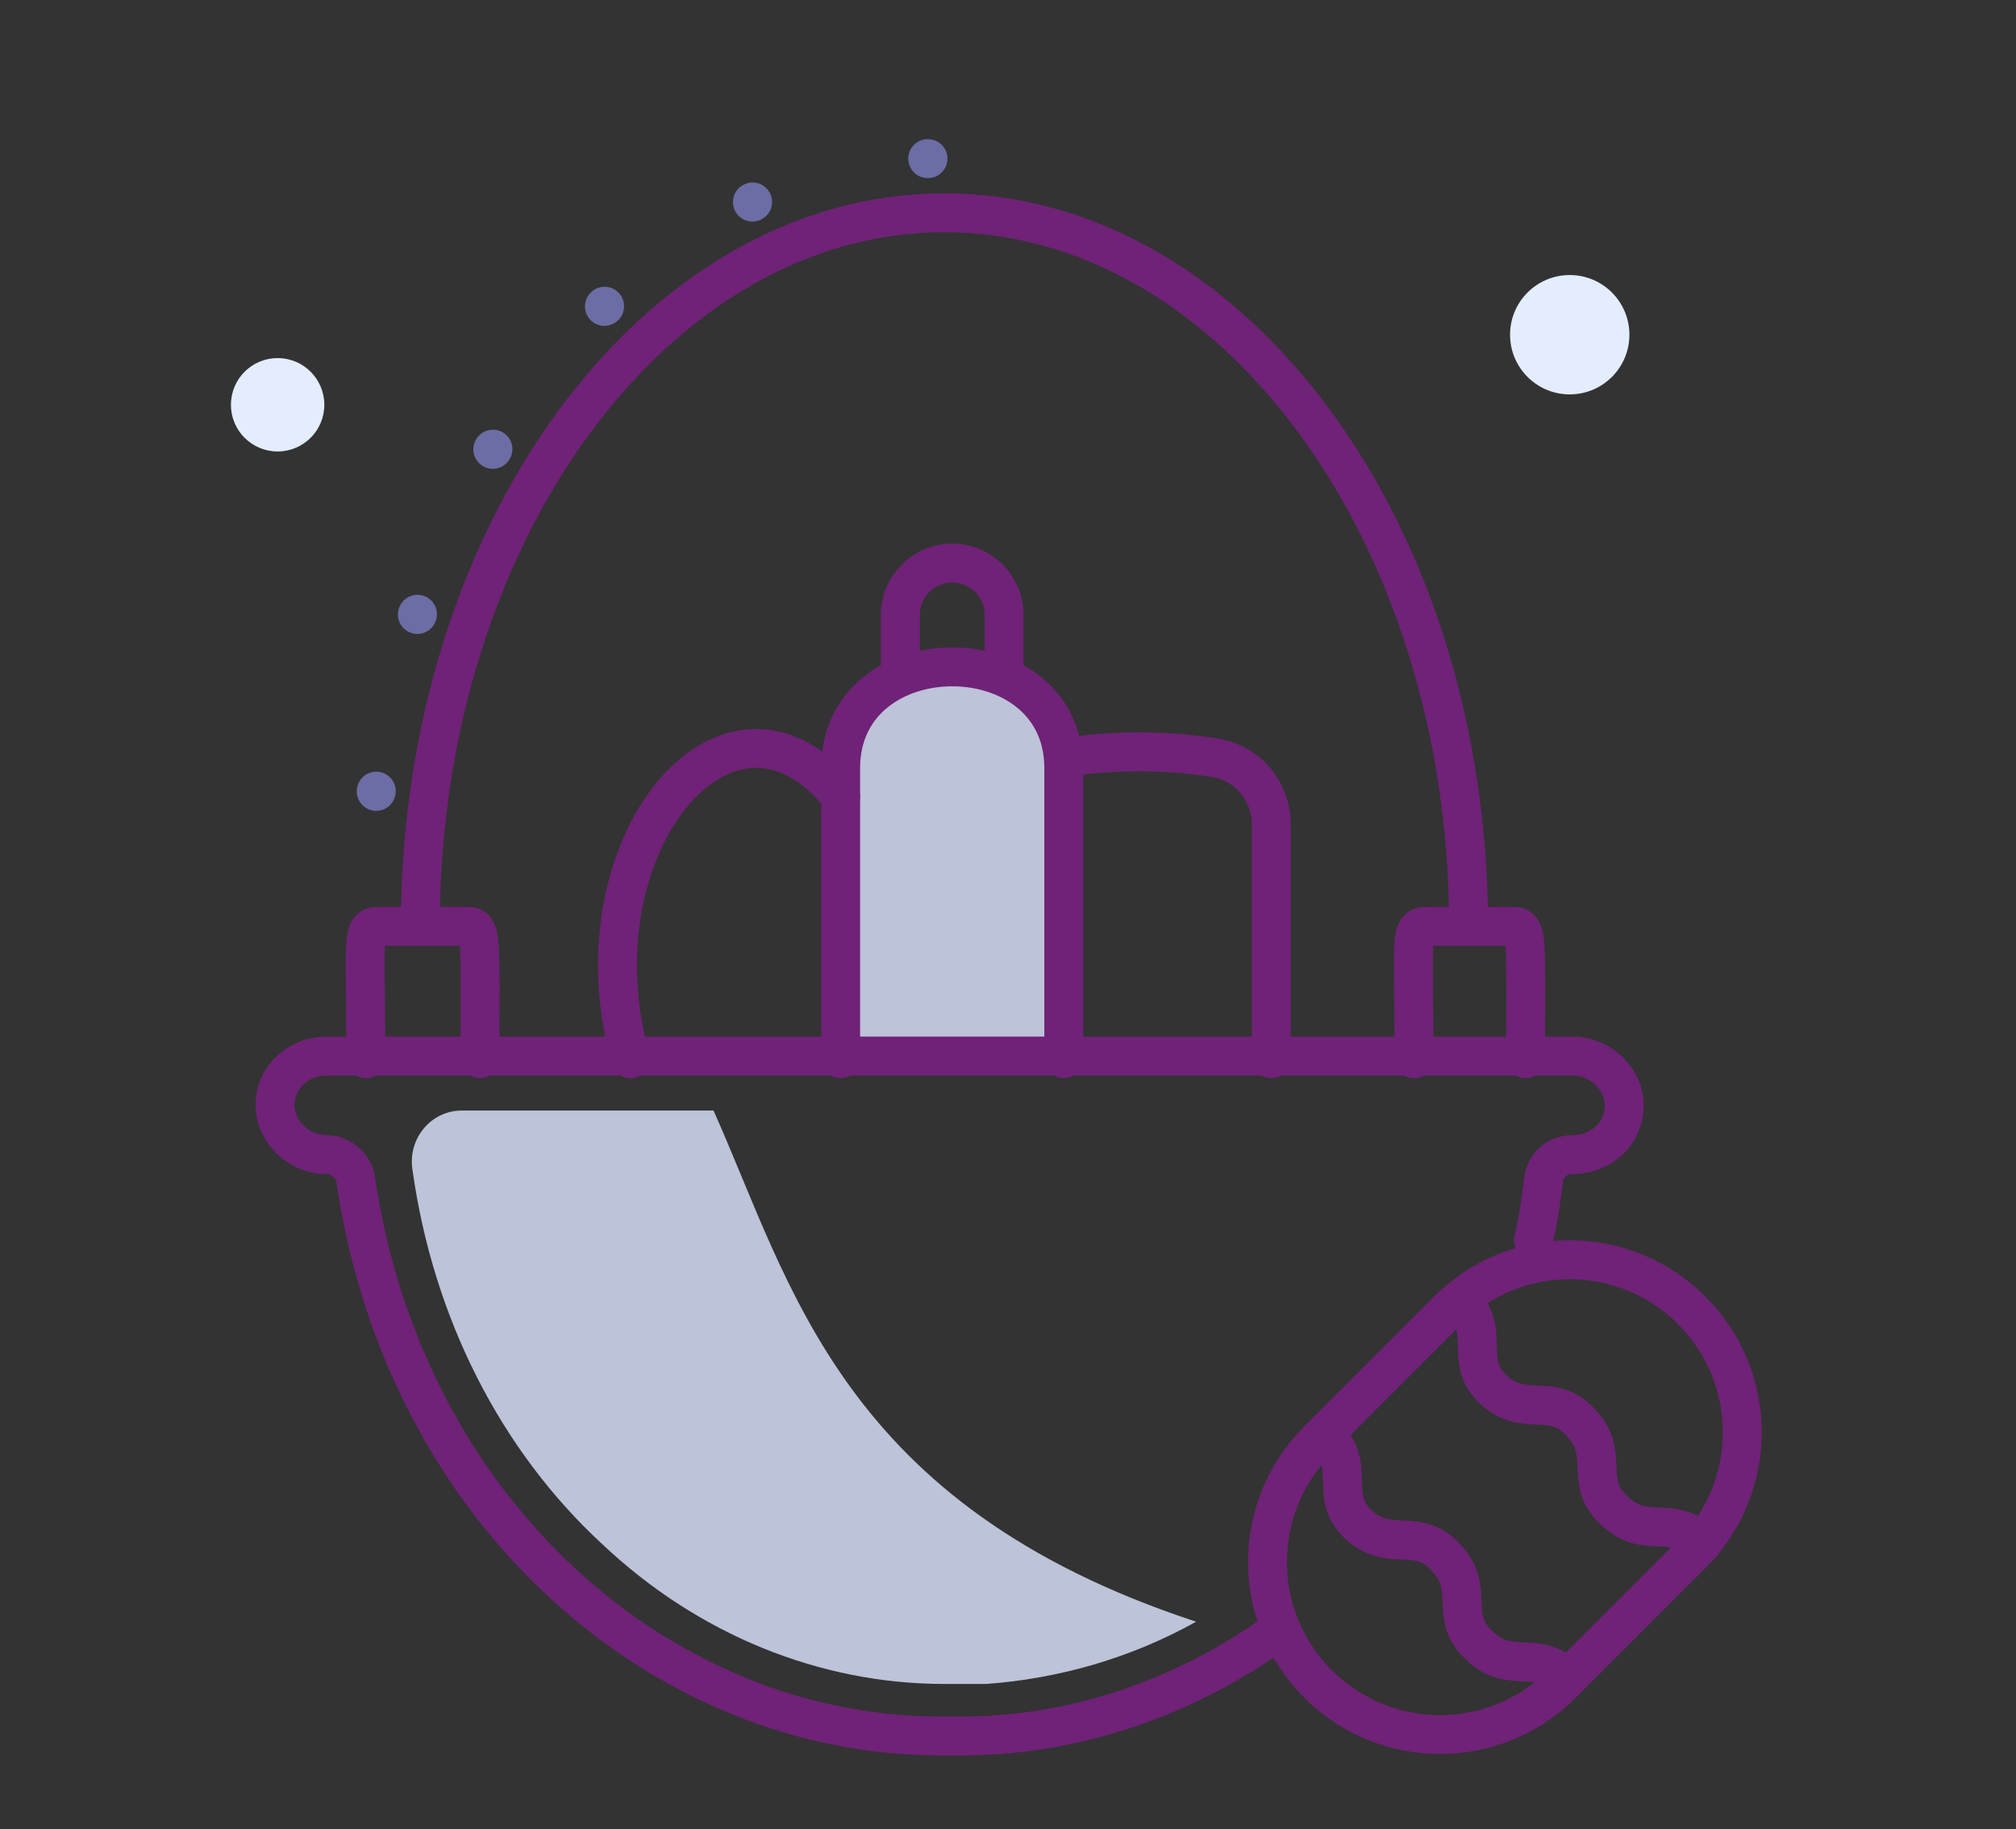
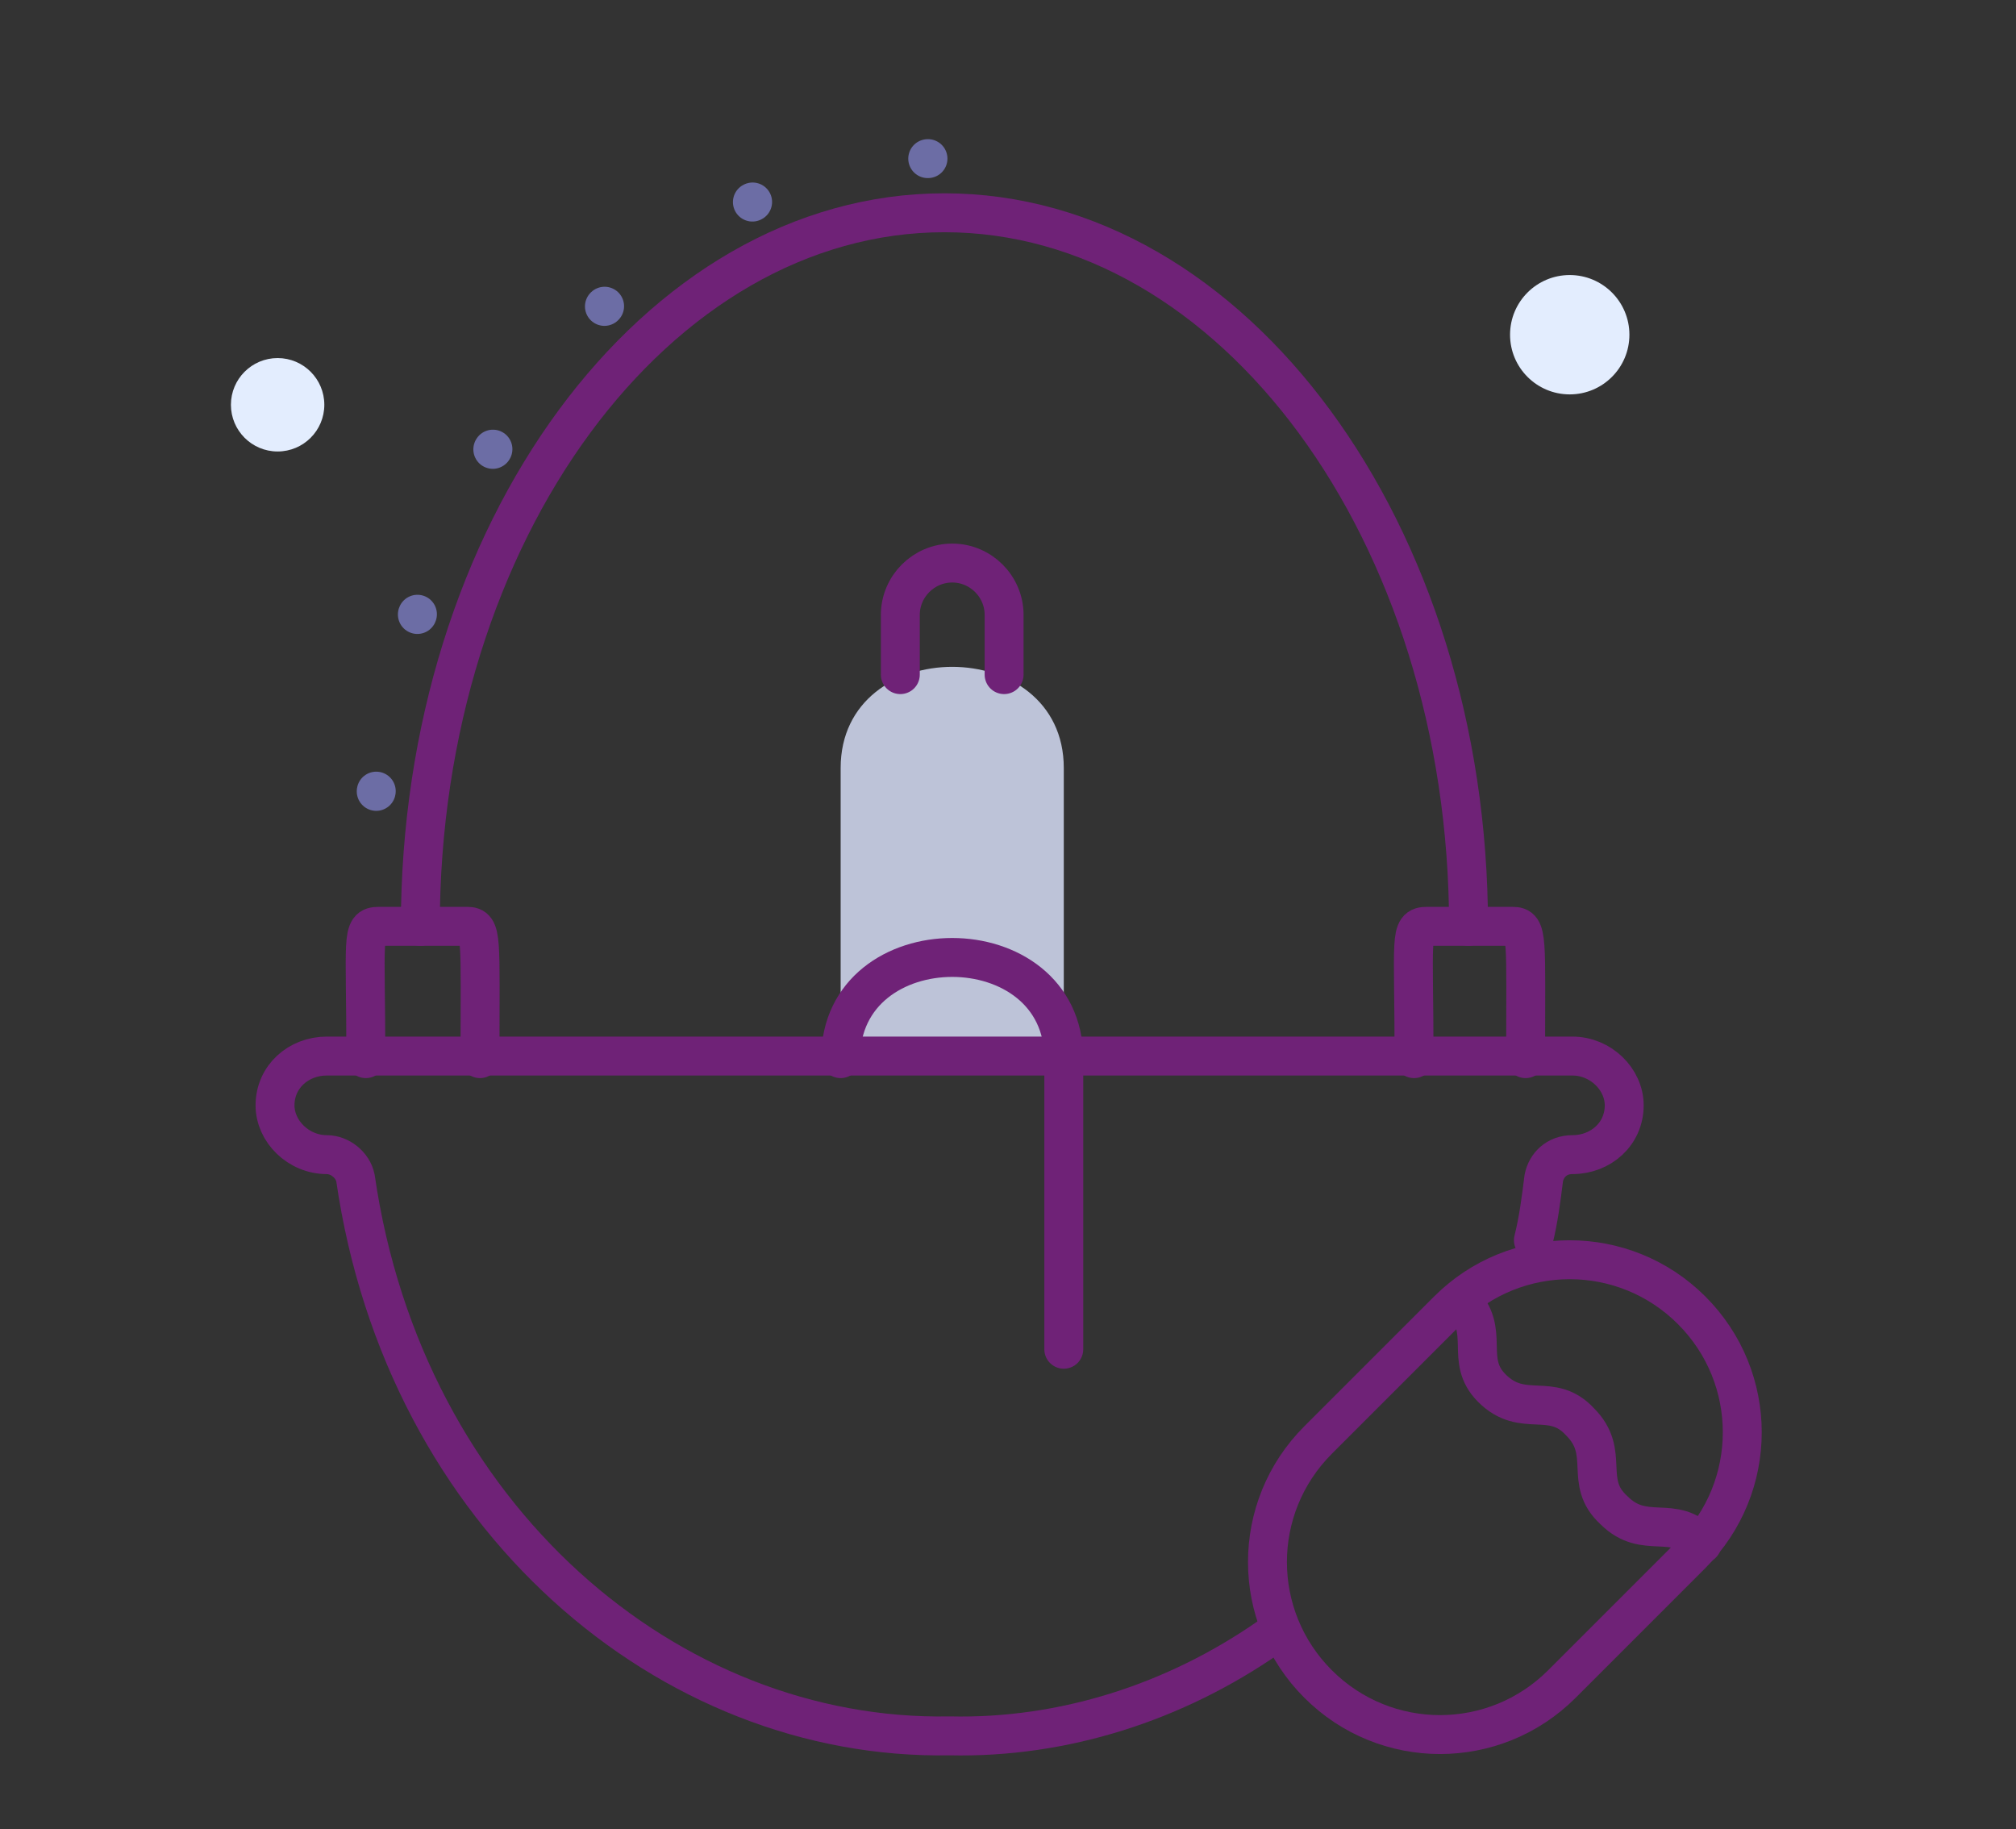
<svg xmlns="http://www.w3.org/2000/svg" version="1.1" id="Layer_1" x="0px" y="0px" viewBox="0 0 77.7 70.5" style="enable-background:new 0 0 77.7 70.5;" xml:space="preserve">
  <rect x="0" y="0" width="77.7" height="70.5" fill="#333333" stroke="none" />
  <style type="text/css">
	.st0{fill:#E3EDFE;}
	.st1{fill:#BDC3D8;}
	
		.st2{fill:none;stroke:#6C6DA5;stroke-width:1.5;stroke-linecap:round;stroke-linejoin:round;stroke-miterlimit:10;stroke-dasharray:1.000000e-002,7;}
	.st3{fill:none;stroke:#6F2277;stroke-width:1.5;stroke-linecap:round;stroke-miterlimit:10;}
</style>
  <g id="XMLID_18_">
    <g id="XMLID_1681_">
      <circle id="XMLID_1116_" class="st0" cx="10.7" cy="15.6" r="1.8" />
      <circle id="XMLID_140_" class="st0" cx="60.5" cy="12.9" r="2.3" />
    </g>
    <g id="XMLID_1682_">
      <path id="XMLID_123_" class="st1" d="M32.4,40.8V29.6c0-5.2,8.6-5.2,8.6,0v11.2" />
-       <path id="XMLID_1004_" class="st1" d="M27.5,42.8h-9.7c-1.2,0-2.1,1.1-1.9,2.3c0,0,0,0,0,0c0.8,5.7,3.4,10.8,7.3,14.4    c3.7,3.5,8.4,5.4,13.2,5.4c0.1,0,0.2,0,0.3,0l1.3,0c2.8-0.2,5.6-1,8.1-2.4C32.4,58,30.5,49.5,27.5,42.8z" />
      <path id="XMLID_1521_" class="st2" d="M14.5,30.5c1.9-13.9,11-24.4,21.9-24.4" />
      <path id="XMLID_1150_" class="st3" d="M16.2,35.7c0-15.2,9.1-27.5,20.2-27.5c11.1,0,20.2,12.3,20.2,27.5" />
      <path id="XMLID_1147_" class="st3" d="M54.5,40.8c0-4.7-0.2-5.1,0.5-5.1h3.3c0.6,0,0.5,0.4,0.5,5.1" />
      <path id="XMLID_1146_" class="st3" d="M14.1,40.8c0-4.7-0.2-5.1,0.5-5.1h3.4c0.6,0,0.5,0.4,0.5,5.1" />
-       <path id="XMLID_1145_" class="st3" d="M32.4,40.8V29.6c0-5.2,8.6-5.2,8.6,0v11.2" />
-       <path id="XMLID_1143_" class="st3" d="M49,40.8v-9c0-1.3-0.9-2.4-2.2-2.6c-1.9-0.3-3.9-0.3-5.8,0" />
-       <path id="XMLID_1142_" class="st3" d="M24.3,40.8c-2.3-8.2,3.8-15.5,8.1-10.1" />
+       <path id="XMLID_1145_" class="st3" d="M32.4,40.8c0-5.2,8.6-5.2,8.6,0v11.2" />
      <path id="XMLID_1141_" class="st3" d="M34.7,26v-2.3c0-1.1,0.9-2,2-2c1.1,0,2,0.9,2,2V26" />
      <path id="XMLID_124_" class="st3" d="M50.8,64.9L50.8,64.9c-2.6-2.6-2.6-6.8,0-9.4l5-5c2.6-2.6,6.8-2.6,9.4,0l0,0    c2.6,2.6,2.6,6.8,0,9.4l-5,5C57.6,67.5,53.4,67.5,50.8,64.9z" />
      <path id="XMLID_1138_" class="st3" d="M56.3,50.1c1.2,1.2,0.1,2.3,1.2,3.4c1.2,1.2,2.3,0.1,3.4,1.3c1.2,1.2,0.1,2.3,1.3,3.4    c1.2,1.2,2.3,0.1,3.4,1.3" />
-       <path id="XMLID_1137_" class="st3" d="M51.1,55.3c1.2,1.2,0.1,2.3,1.2,3.4c1.2,1.2,2.3,0.1,3.4,1.3c1.2,1.2,0.1,2.3,1.3,3.4    c1.2,1.2,2.3,0.1,3.4,1.3" />
      <path id="XMLID_115_" class="st3" d="M59.1,47.8c0.2-0.8,0.3-1.6,0.4-2.4c0.1-0.5,0.5-0.9,1.1-0.9c1.1,0,2-0.8,2-1.9    c0-1-0.9-1.9-2-1.9h-24v0h-24c-1.1,0-2,0.8-2,1.9c0,1,0.9,1.9,2,1.9c0.5,0,1,0.4,1.1,0.9c1.9,13.1,12.1,21.7,22.9,21.5v0    c4.4,0.1,8.7-1.3,12.3-3.8" />
    </g>
  </g>
</svg>